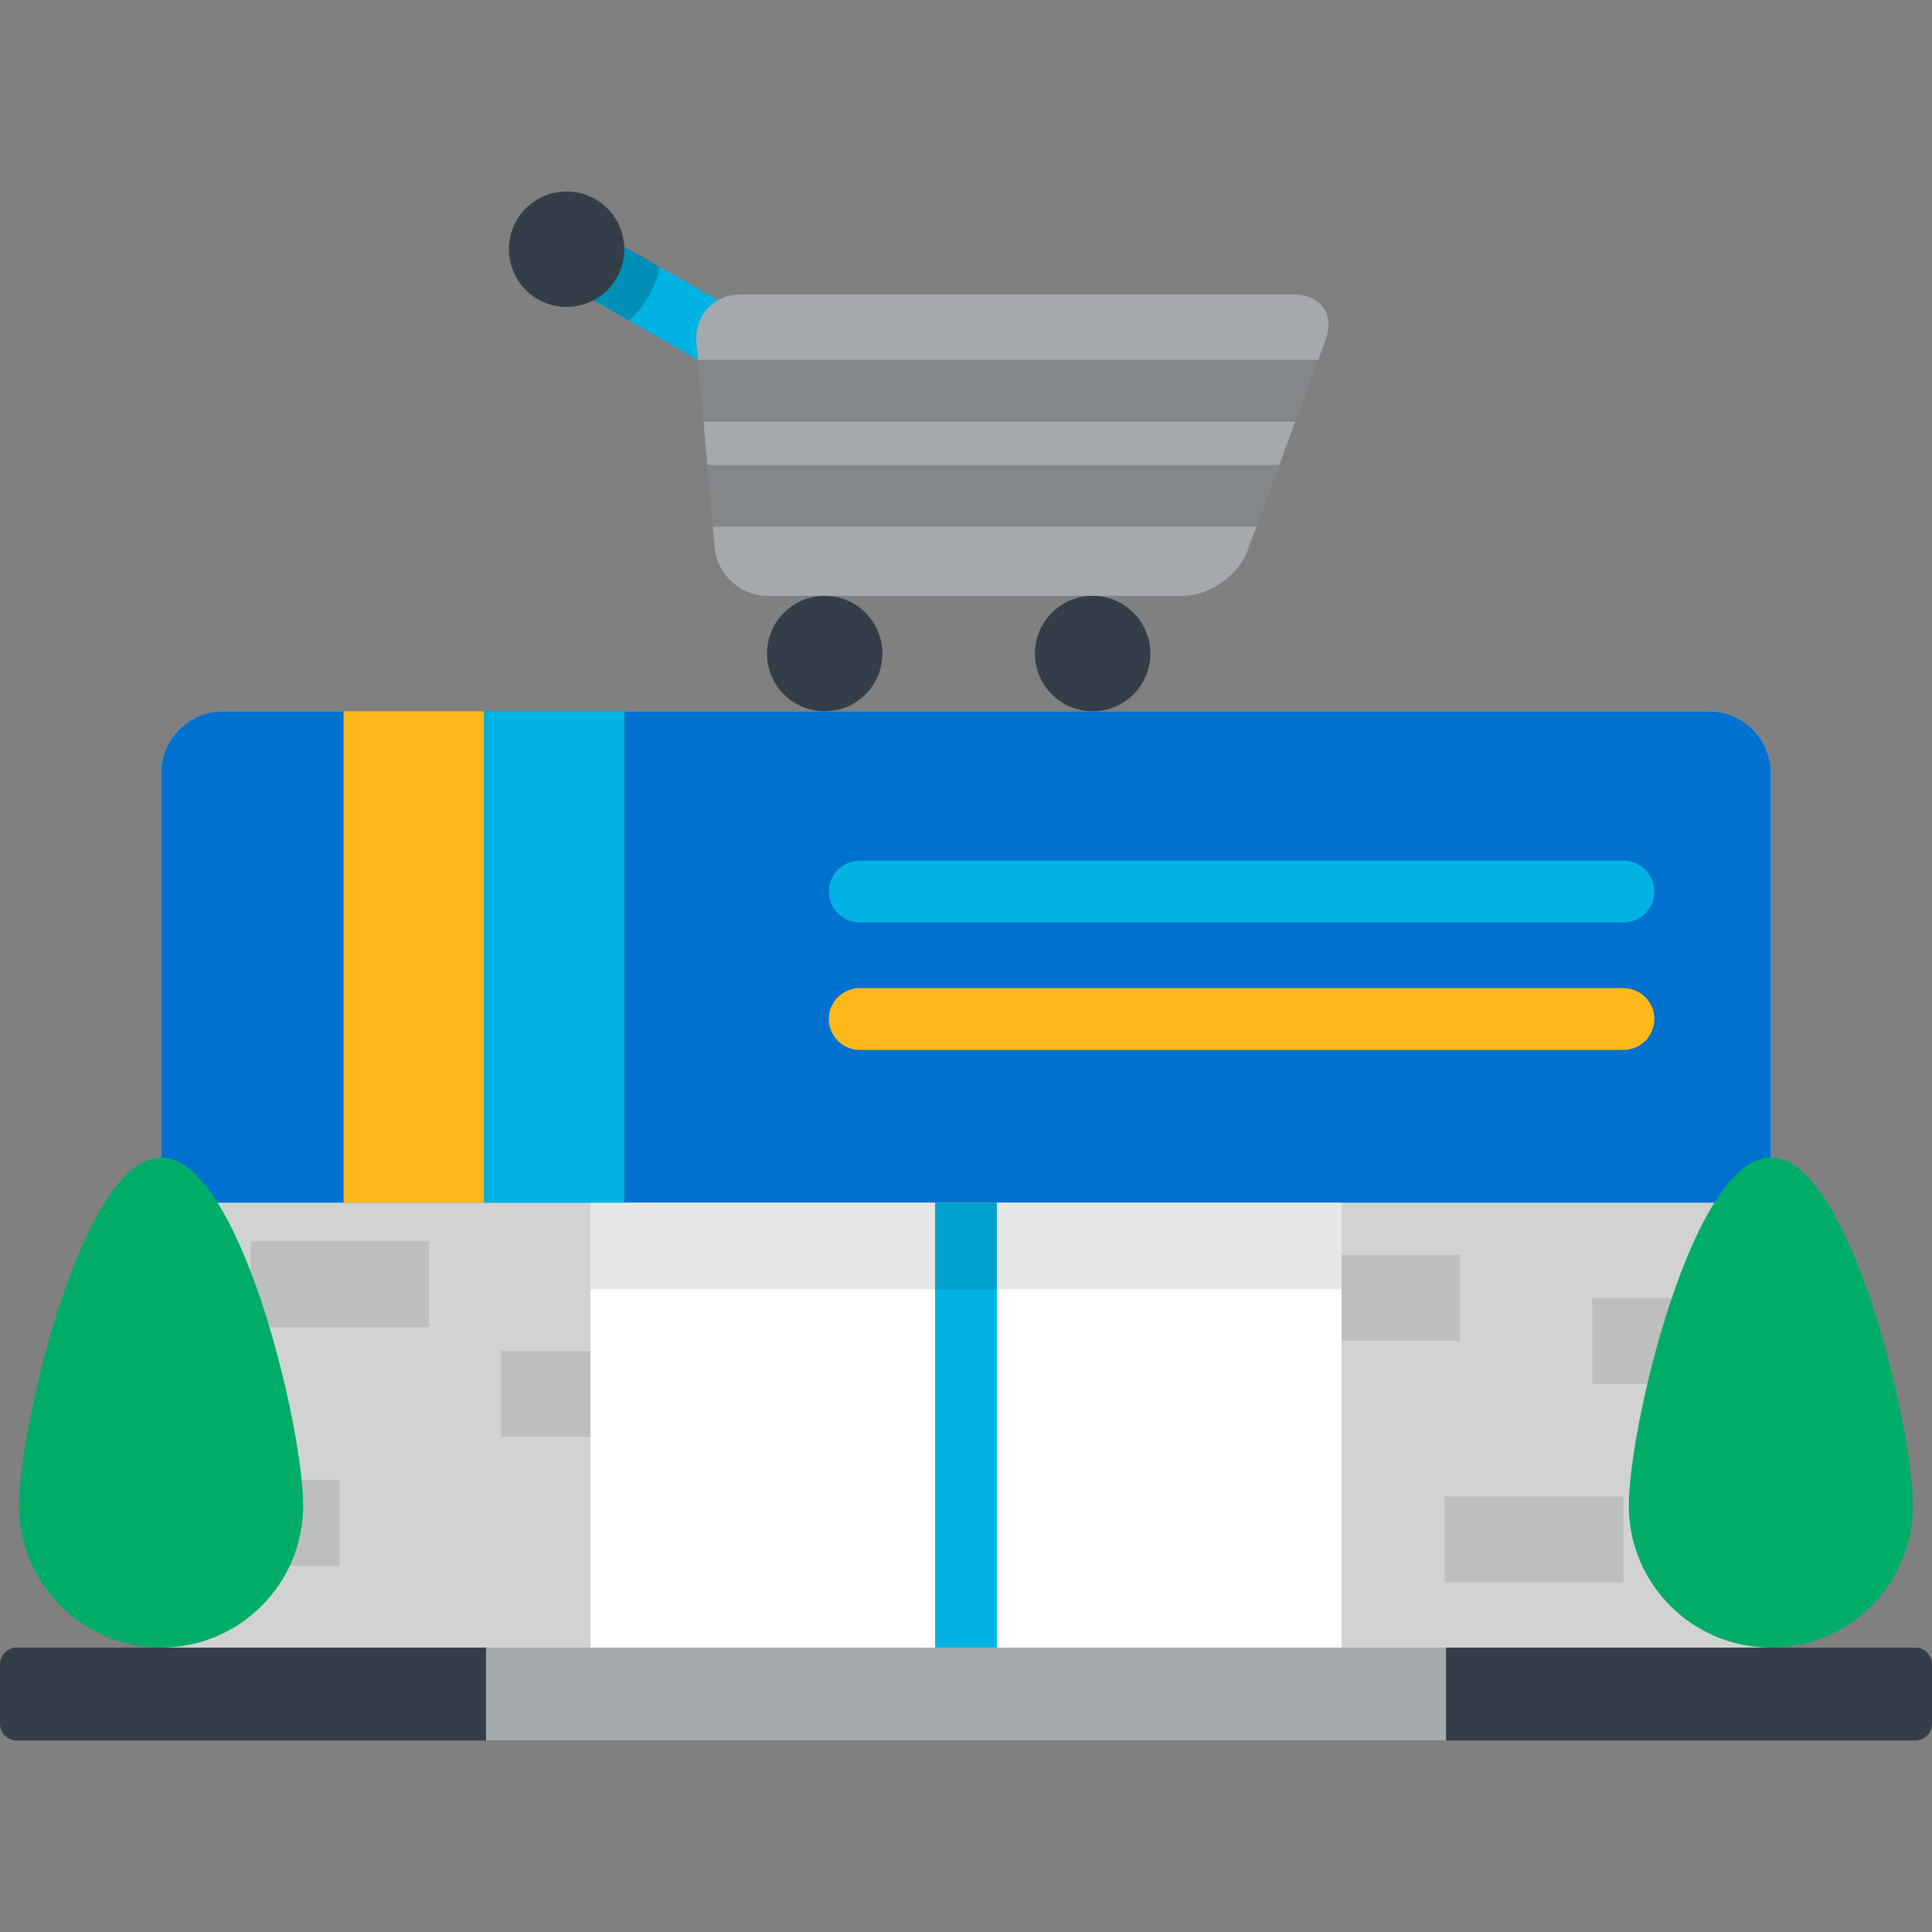
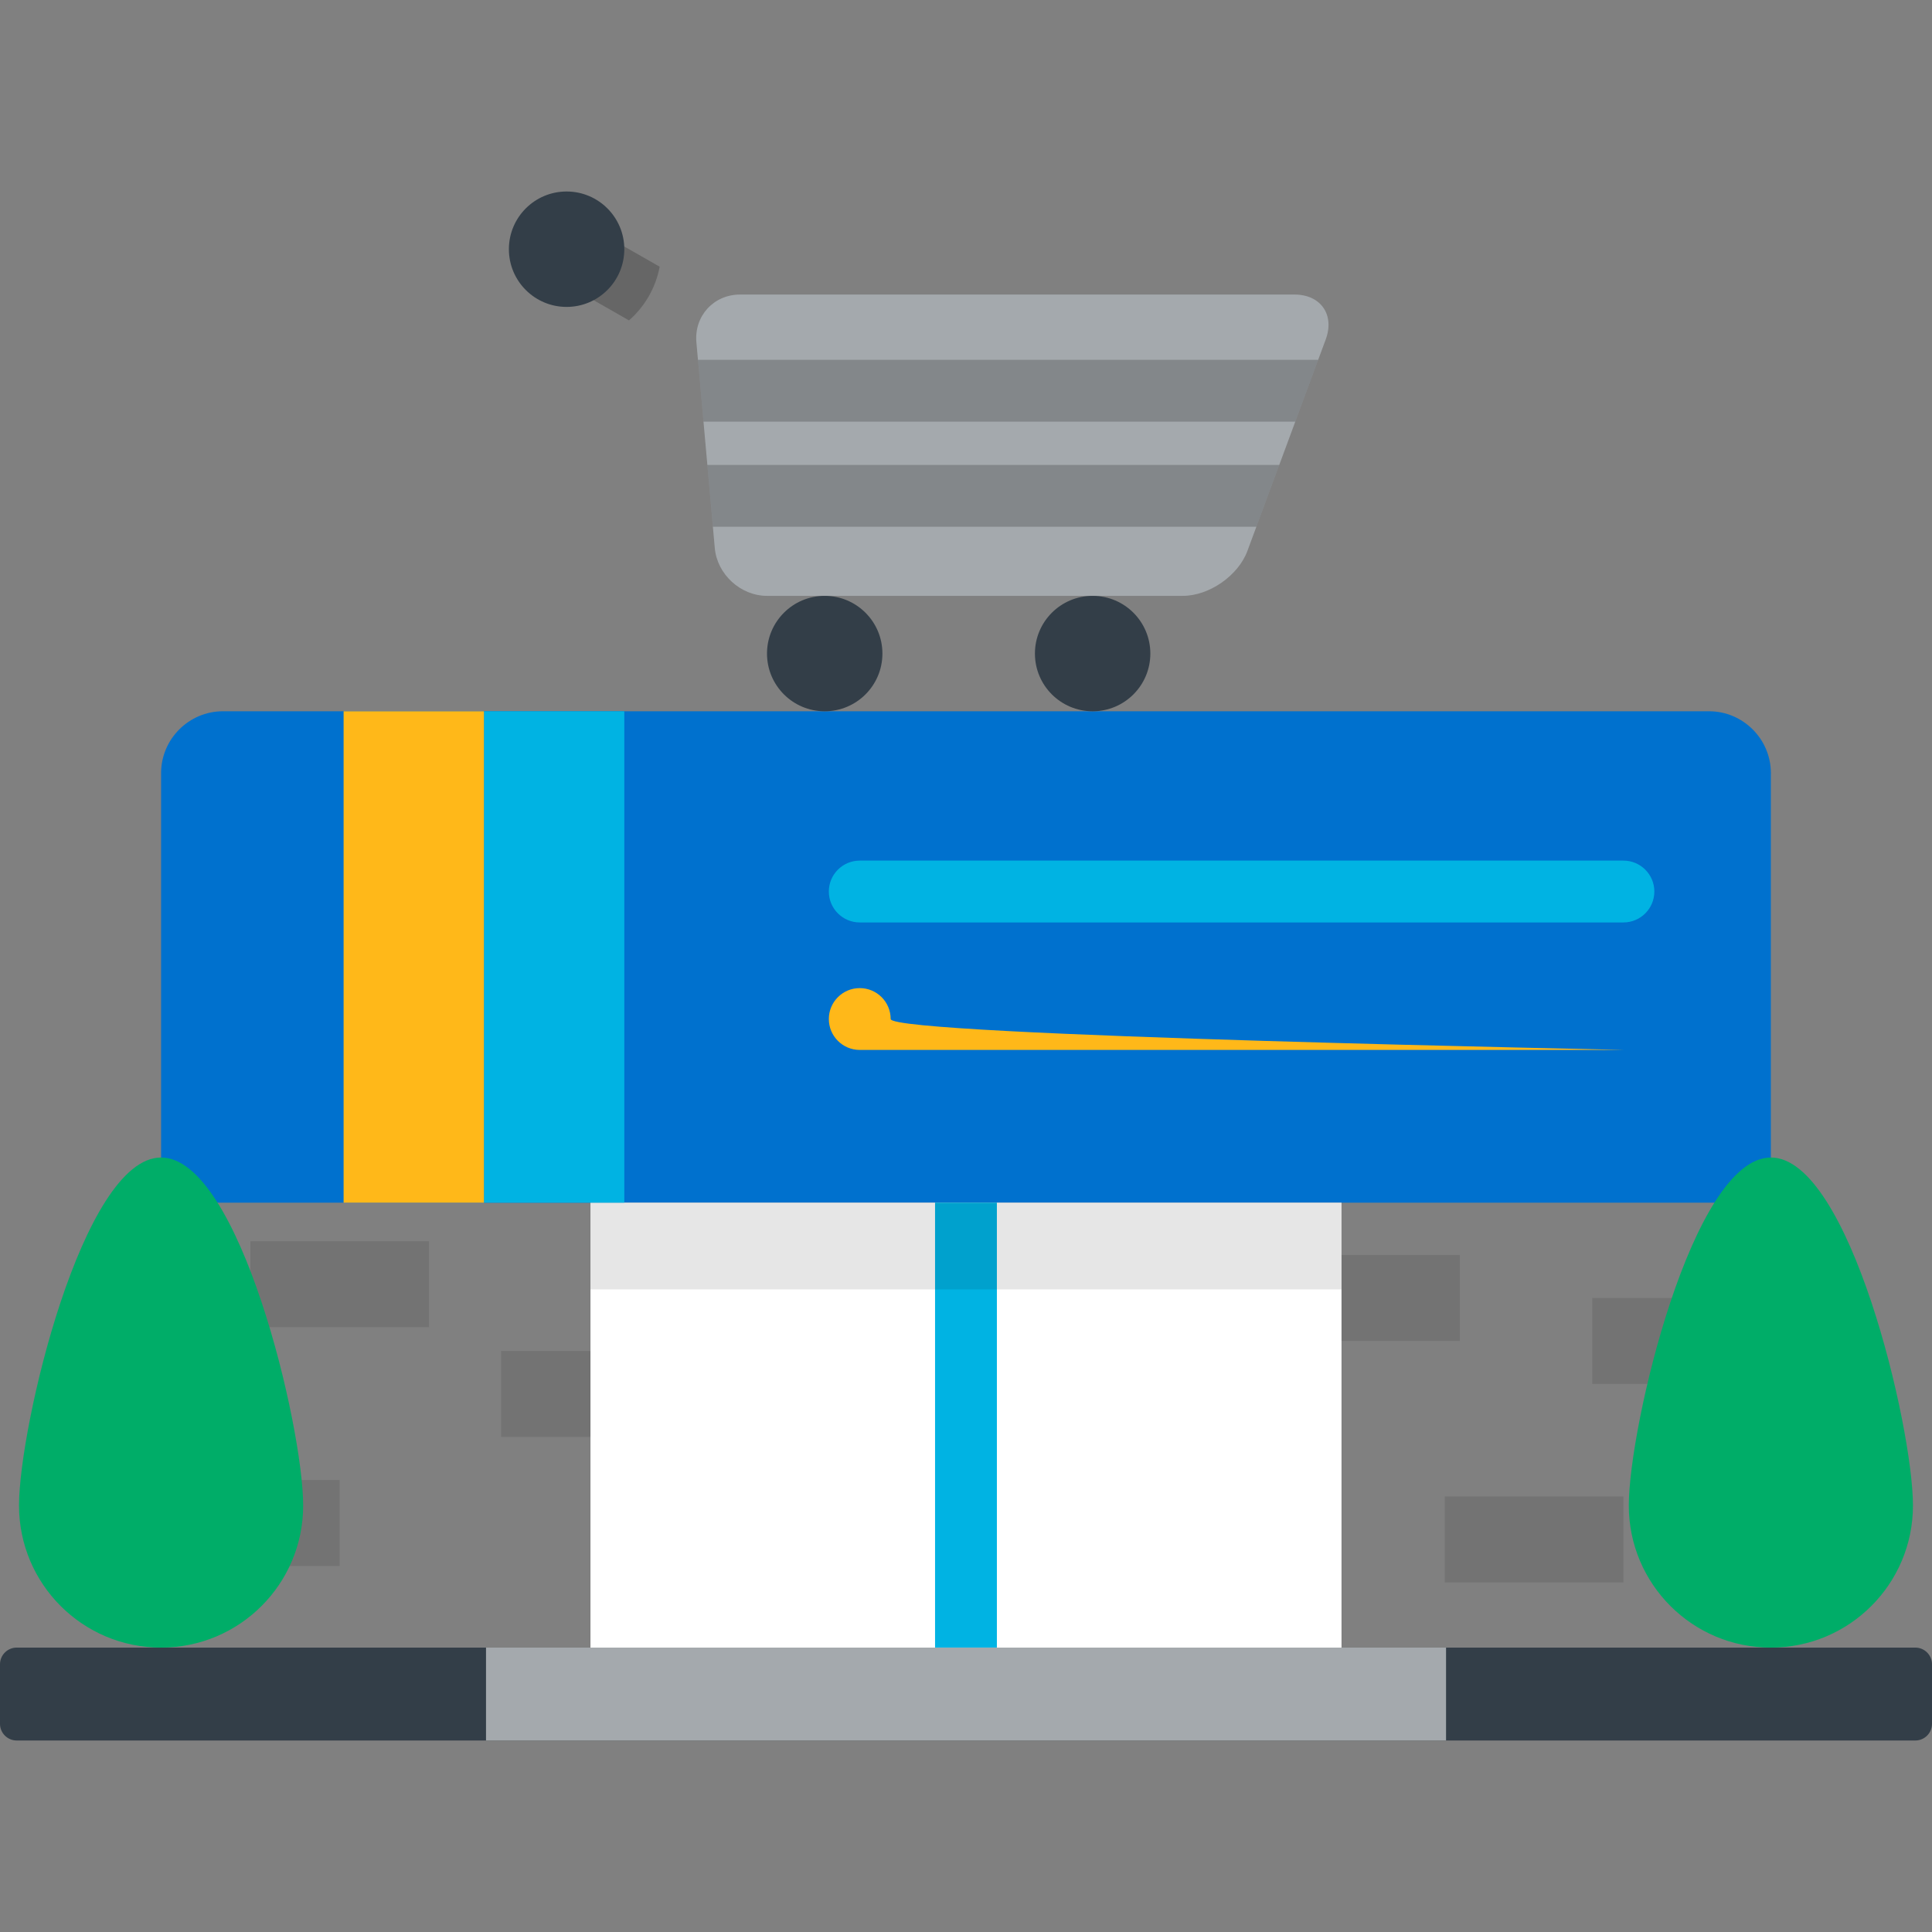
<svg xmlns="http://www.w3.org/2000/svg" id="Layer_1" viewBox="0 0 512 512" xml:space="preserve">
  <rect x="0" y="0" width="512" height="512" fill="#808080" stroke="none" />
-   <path style="fill:#D1D3D3;" d="M469.301,448.941V204.878c0-9.012-7.373-16.385-16.385-16.385H59.077 c-9.012,0-16.385,7.373-16.385,16.385v244.063H469.301z" />
  <rect x="42.689" y="392.217" style="opacity:0.1;enable-background:new    ;" width="47.331" height="22.778" />
  <rect x="66.357" y="328.938" style="opacity:0.1;enable-background:new    ;" width="47.331" height="22.778" />
  <rect x="339.556" y="332.586" style="opacity:0.1;enable-background:new    ;" width="47.331" height="22.777" />
  <rect x="421.974" y="343.968" style="opacity:0.1;enable-background:new    ;" width="47.331" height="22.777" />
  <rect x="382.89" y="396.587" style="opacity:0.1;enable-background:new    ;" width="47.331" height="22.778" />
  <rect x="132.808" y="358.027" style="opacity:0.1;enable-background:new    ;" width="47.331" height="22.777" />
  <path style="fill:#0071CE;" d="M452.916,188.493H59.077c-9.012,0-16.385,7.373-16.385,16.385v113.839h426.61V204.879 C469.301,195.867,461.928,188.493,452.916,188.493z" />
  <rect x="156.479" y="318.713" style="fill:#FFFFFF;" width="199.037" height="130.23" />
  <path style="fill:#333E48;" d="M512,456.838c0,2.426-1.984,4.412-4.412,4.412H4.412c-2.427,0-4.412-1.986-4.412-4.412v-15.792 c0-2.428,1.985-4.414,4.412-4.414h503.176c2.428,0,4.412,1.986,4.412,4.414V456.838z" />
  <rect x="247.799" y="318.713" style="fill:#00B3E3;" width="16.385" height="117.908" />
  <rect x="156.479" y="318.713" style="opacity:0.1;enable-background:new    ;" width="199.037" height="22.994" />
-   <rect x="146.548" y="71.501" transform="matrix(-0.869 -0.495 0.495 -0.869 285.873 235.172)" style="fill:#00B3E3;" width="55.122" height="16.386" />
  <path style="opacity:0.2;enable-background:new    ;" d="M154.213,58.925l-8.118,14.232l20.602,11.75 c4.138-3.631,7.07-8.599,8.122-14.23L154.213,58.925z" />
  <path style="fill:#A4A9AD;" d="M351.327,89.97c2.428-6.552-1.303-11.913-8.292-11.913H196.126c-6.988,0-12.196,5.694-11.575,12.656 l4.876,54.541c0.623,6.959,6.849,12.654,13.837,12.654H313.46c6.988,0,14.692-5.361,17.119-11.913L351.327,89.97z" />
  <g>
    <circle style="fill:#333E48;" cx="218.557" cy="173.202" r="15.293" />
    <circle style="fill:#333E48;" cx="150.154" cy="66.042" r="15.293" />
    <circle style="fill:#333E48;" cx="289.56" cy="173.202" r="15.293" />
  </g>
  <path style="opacity:0.2;enable-background:new    ;" d="M188.922,139.591h144.029l6.068-16.385H187.456L188.922,139.591z  M184.965,95.351l1.465,16.385h156.836l6.068-16.385H184.965z" />
  <path style="fill:#00B3E3;" d="M430.225,244.457H227.843c-4.525,0-8.193-3.667-8.193-8.193s3.668-8.193,8.193-8.193h202.382 c4.526,0,8.193,3.667,8.193,8.193S434.749,244.457,430.225,244.457z" />
-   <path style="fill:#FFB819;" d="M430.225,278.243H227.843c-4.525,0-8.193-3.667-8.193-8.193s3.668-8.193,8.193-8.193h202.382 c4.526,0,8.193,3.667,8.193,8.193S434.749,278.243,430.225,278.243z" />
+   <path style="fill:#FFB819;" d="M430.225,278.243H227.843c-4.525,0-8.193-3.667-8.193-8.193s3.668-8.193,8.193-8.193c4.526,0,8.193,3.667,8.193,8.193S434.749,278.243,430.225,278.243z" />
  <g>
    <path style="fill:#00AD68;" d="M506.954,398.979c0-20.795-16.858-92.227-37.653-92.227c-20.794,0-37.653,71.432-37.653,92.227  s16.859,37.652,37.653,37.652C490.096,436.631,506.954,419.774,506.954,398.979z" />
    <path style="fill:#00AD68;" d="M80.344,398.979c0-20.795-16.858-92.227-37.653-92.227c-20.794,0-37.653,71.432-37.653,92.227  s16.859,37.652,37.653,37.652C63.487,436.631,80.344,419.774,80.344,398.979z" />
  </g>
  <rect x="128.253" y="188.495" style="fill:#00B3E3;" width="37.194" height="130.23" />
  <rect x="91.058" y="188.495" style="fill:#FFB819;" width="37.194" height="130.23" />
  <rect x="128.799" y="436.632" style="fill:#A4A9AD;" width="254.419" height="24.618" />
</svg>